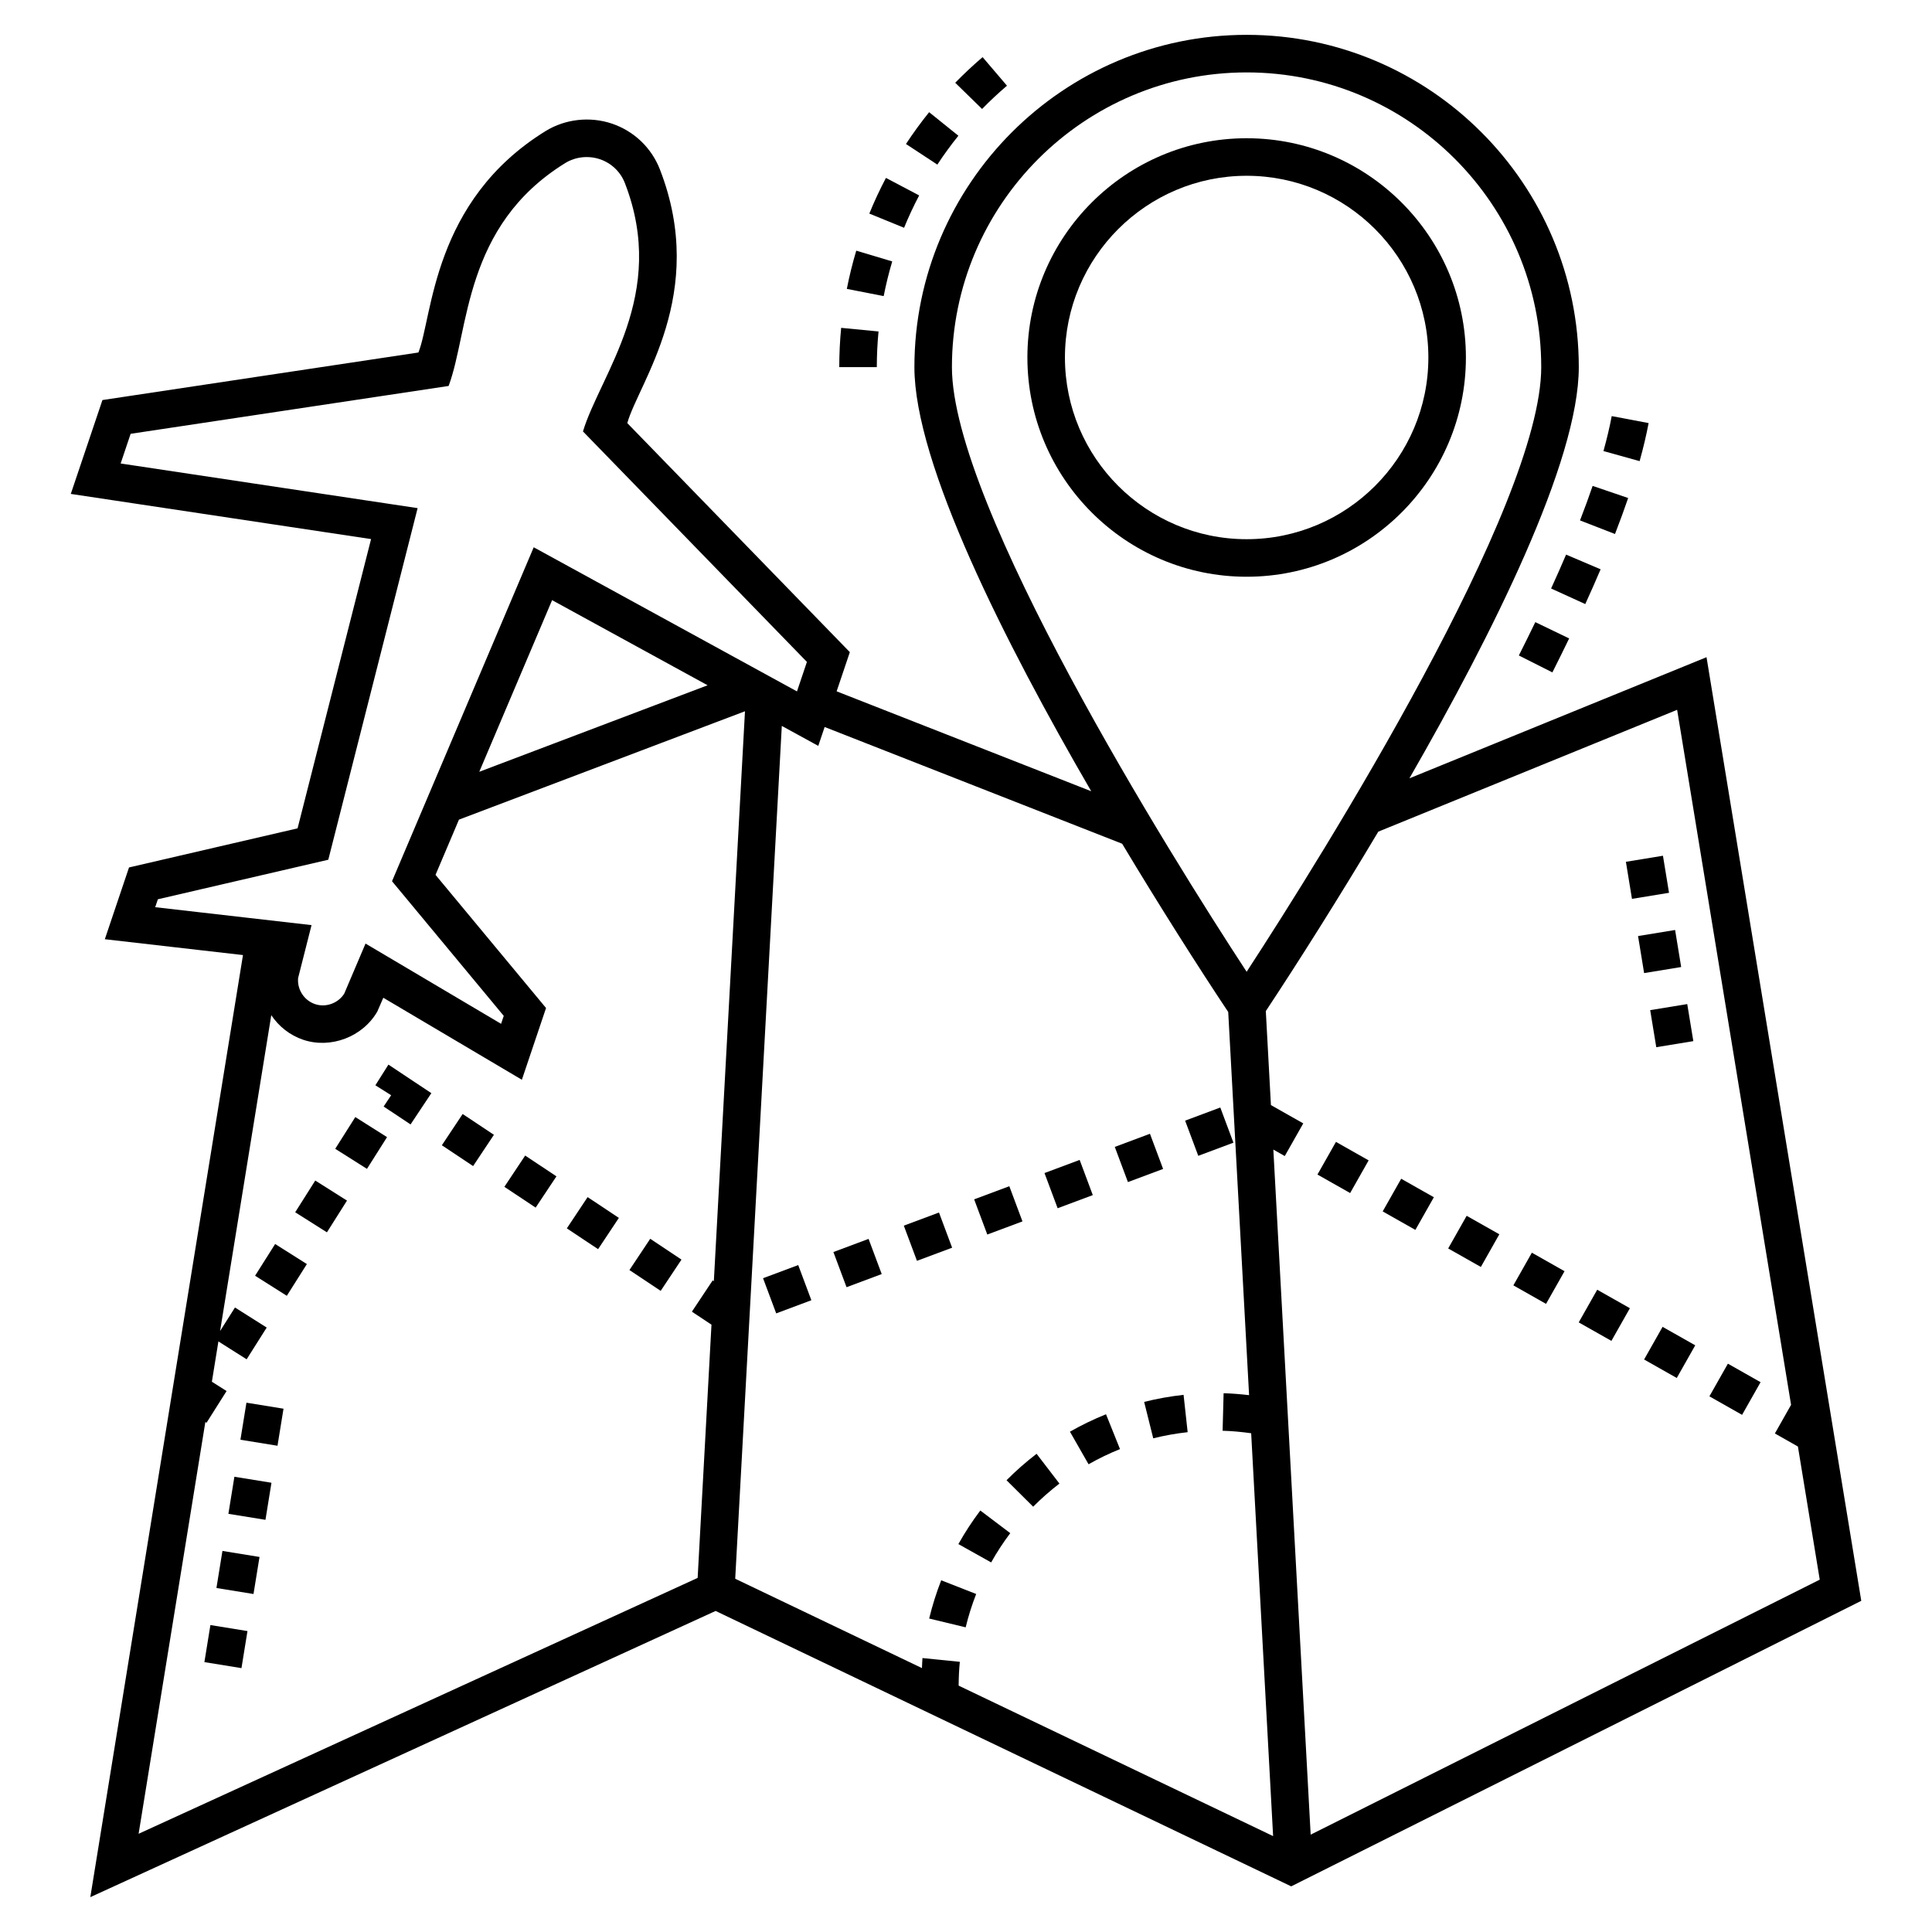
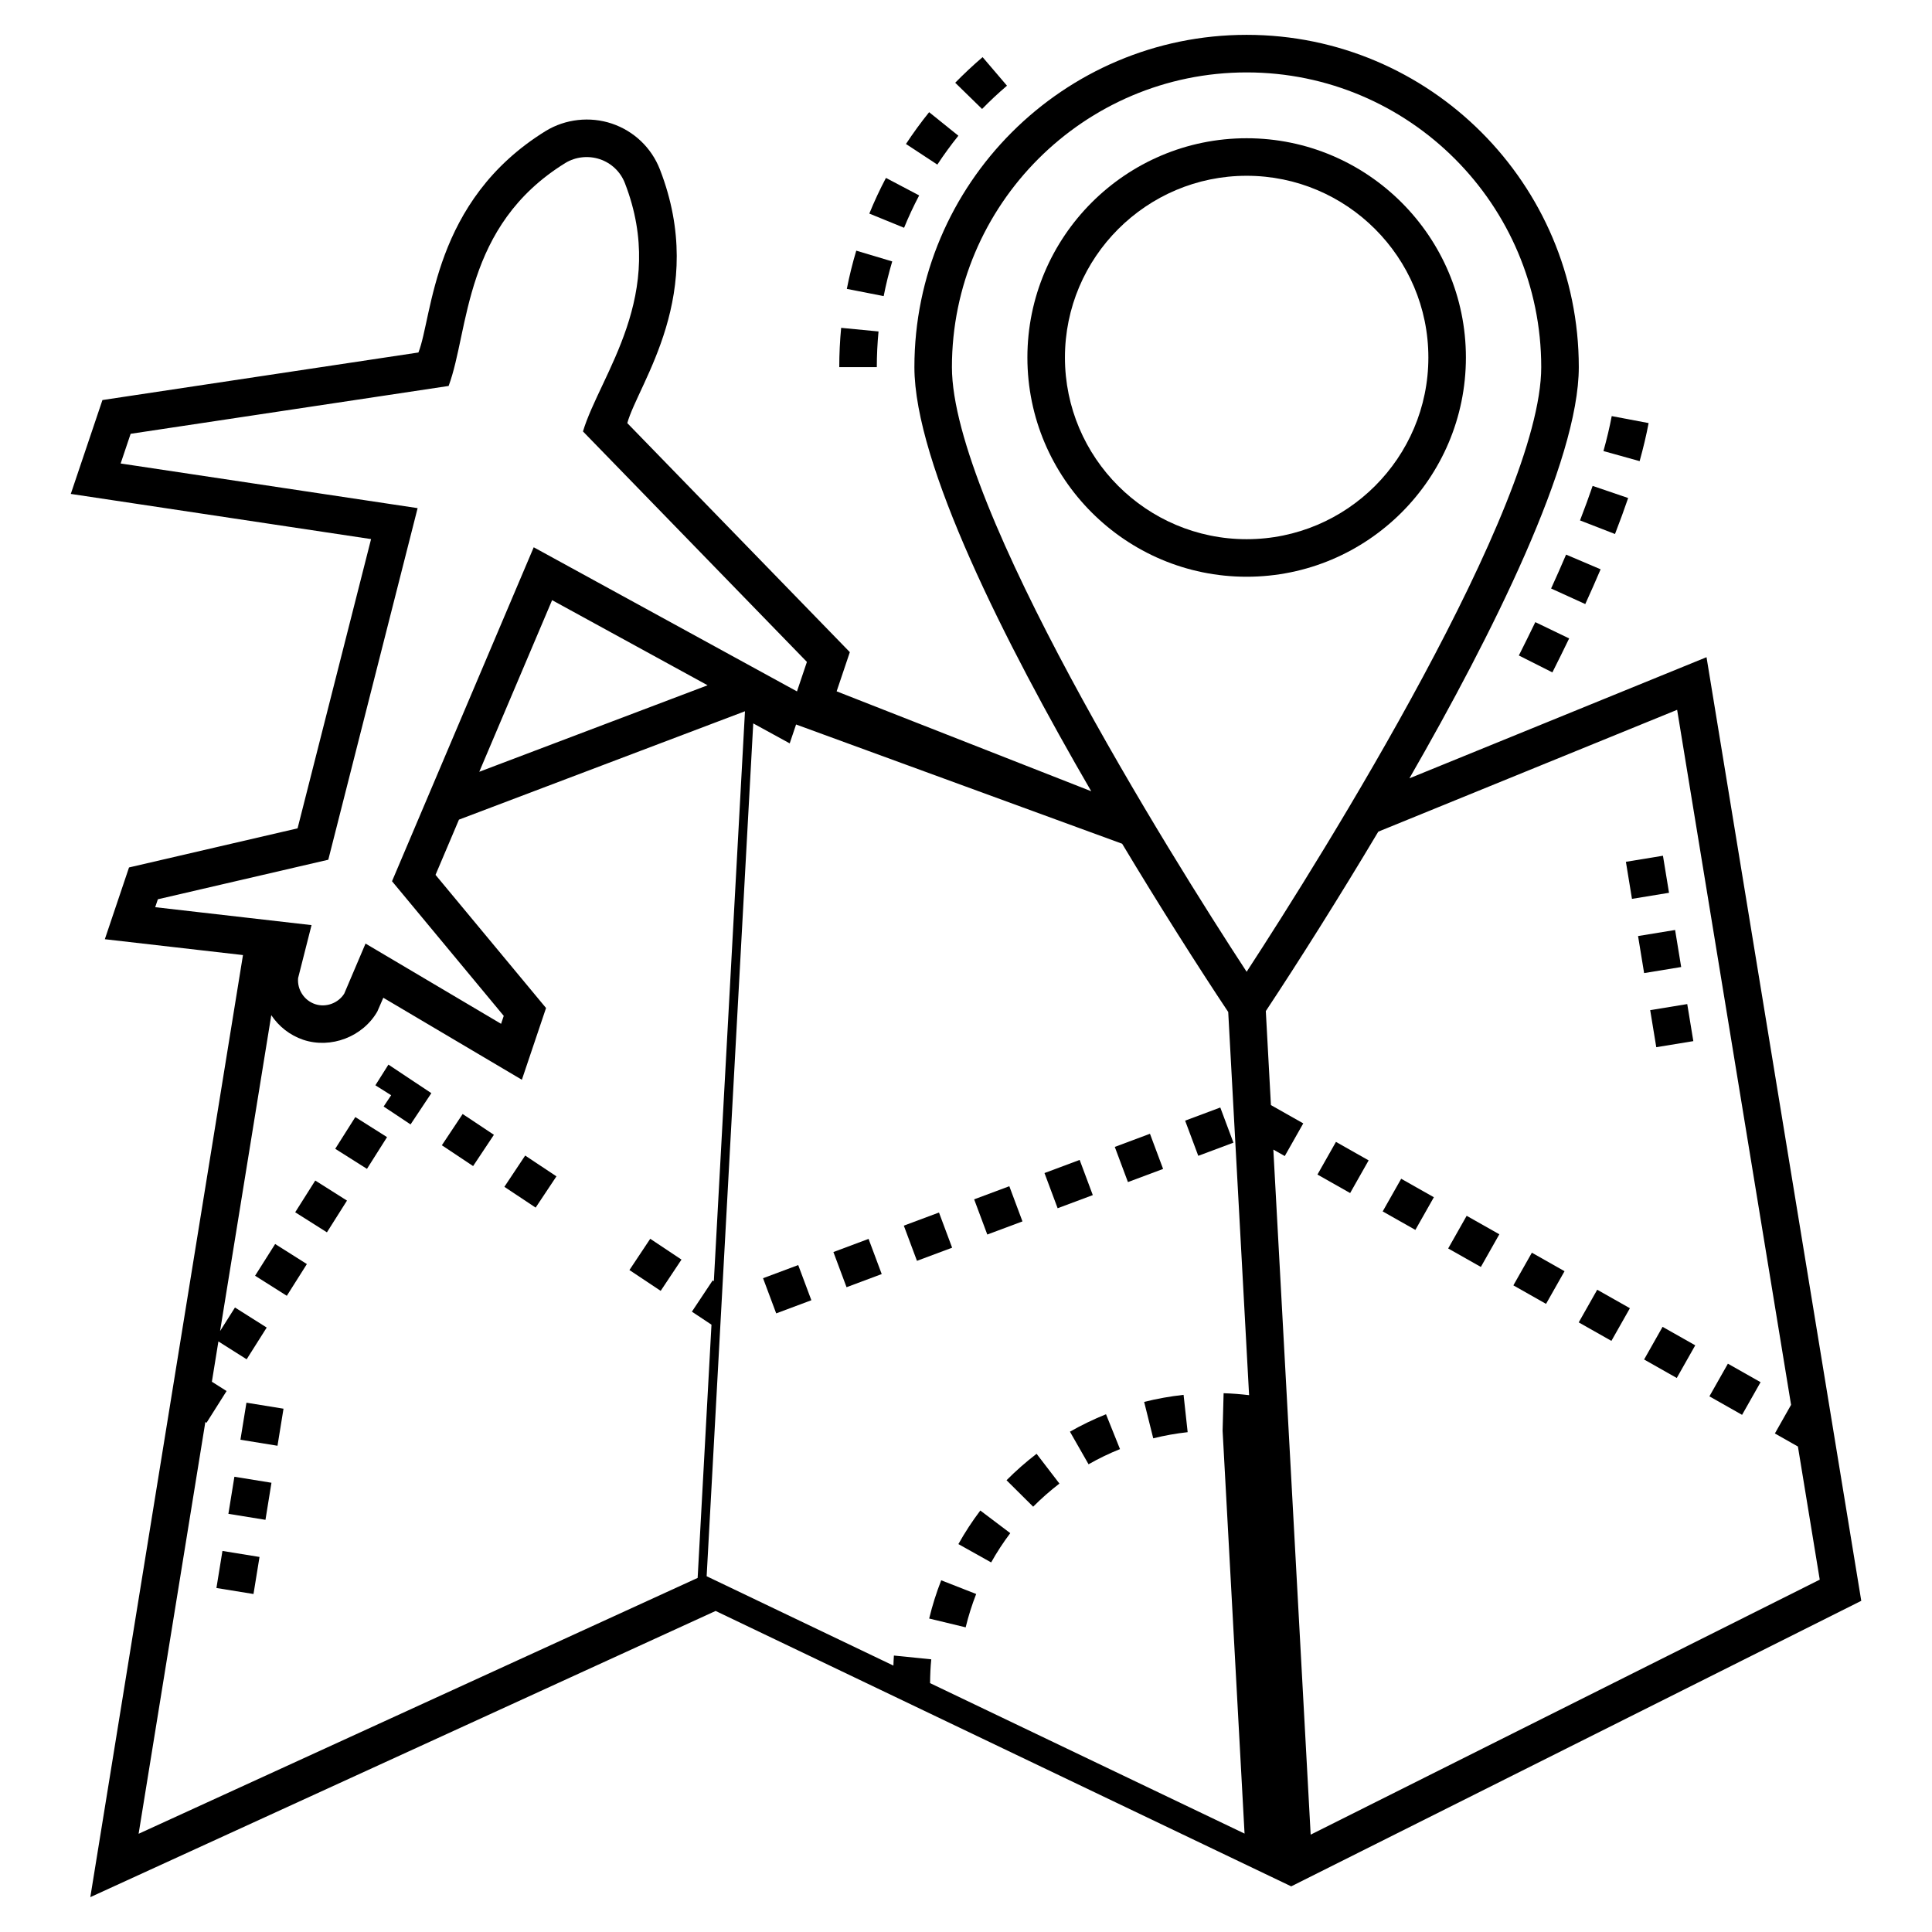
<svg xmlns="http://www.w3.org/2000/svg" fill="#000000" width="800px" height="800px" version="1.1" viewBox="144 144 512 512">
  <g>
-     <path d="m207.99 586.07-9.824-1.594 1.594-9.82 9.824 1.594z" />
    <path d="m211.18 566.43-9.824-1.594 1.594-9.82 9.824 1.594z" />
    <path d="m214.35 546.77-9.824-1.59 1.59-9.824 9.824 1.59z" />
    <path d="m217.54 527.14-9.824-1.594 1.594-9.82 9.824 1.594z" />
    <path d="m589.53 400.27-9.82 1.609-1.609-9.816 9.82-1.609z" />
    <path d="m584.7 370.78 1.609 9.82-9.82 1.609-1.609-9.82z" />
    <path d="m592.75 419.91-9.82 1.609-1.613-9.82 9.82-1.609z" />
    <path d="m601.91 505.39 8.66 4.902-4.902 8.656-8.66-4.902z" />
    <path d="m319.09 486.09-8.285-5.512 5.512-8.285 8.285 5.512z" />
    <path d="m501.8 460.17-8.66-4.902 4.902-8.656 8.66 4.902z" />
    <path d="m588.36 509.18-8.656-4.898 4.898-8.656 8.656 4.898z" />
    <path d="m374.18 472.32 3.484 9.32-9.32 3.484-3.484-9.32z" />
    <path d="m567.28 485.79 8.66 4.902-4.902 8.656-8.66-4.902z" />
    <path d="m285.95 464.03-8.285-5.512 5.512-8.285 8.285 5.512z" />
    <path d="m230.64 470.58-8.41-5.316 5.316-8.41 8.41 5.316z" />
    <path d="m220.01 487.4-8.41-5.316 5.316-8.41 8.41 5.316z" />
-     <path d="m302.5 475.04-8.285-5.508 5.508-8.285 8.285 5.508z" />
    <path d="m241.25 453.76-8.41-5.316 5.32-8.41 8.41 5.316z" />
    <path d="m392.84 465.33 3.484 9.324-9.32 3.481-3.484-9.324z" />
    <path d="m269.38 453.02-8.285-5.512 5.512-8.285 8.285 5.512z" />
    <path d="m243.48 431.61 4.176 2.641-1.988 2.988 7.133 4.746 5.512-8.285-11.375-7.566z" />
    <path d="m467.39 437.5 3.484 9.32-9.32 3.484-3.484-9.32z" />
    <path d="m515.33 456.38 8.66 4.902-4.902 8.656-8.66-4.902z" />
    <path d="m549.96 475.98 8.66 4.902-4.902 8.656-8.66-4.902z" />
    <path d="m448.75 444.46 3.484 9.32-9.32 3.484-3.484-9.32z" />
    <path d="m532.68 466.2 8.66 4.898-4.898 8.656-8.66-4.898z" />
    <path d="m430.12 451.39 3.484 9.324-9.32 3.481-3.484-9.324z" />
    <path d="m349.7 492.06-3.484-9.32 9.32-3.484 3.484 9.32z" />
    <path d="m411.48 458.36 3.484 9.324-9.32 3.481-3.484-9.324z" />
    <path d="m449.62 525.17c2.988-0.746 6.055-1.293 9.121-1.629l-1.082-9.891c-3.508 0.383-7.027 1.012-10.449 1.867z" />
    <path d="m417.8 543.29c2.172-2.188 4.516-4.246 6.961-6.125l-6.055-7.894c-2.801 2.148-5.481 4.508-7.965 7.008z" />
    <path d="m411.73 550.3-7.938-5.996c-2.125 2.812-4.082 5.805-5.809 8.895l8.684 4.859c1.504-2.691 3.211-5.301 5.062-7.758z" />
    <path d="m432.48 532.05c2.676-1.527 5.477-2.883 8.332-4.023l-3.707-9.234c-3.273 1.312-6.488 2.871-9.559 4.617z" />
    <path d="m390.24 572.93 9.672 2.332c0.723-2.988 1.66-5.961 2.785-8.836l-9.266-3.633c-1.289 3.297-2.363 6.707-3.191 10.137z" />
    <path d="m546.51 317.71 8.887 4.481c1.57-3.117 3.051-6.113 4.441-9l-8.965-4.32c-1.363 2.832-2.82 5.777-4.363 8.84z" />
    <path d="m580.9 256.12-9.777-1.848c-0.543 2.875-1.281 5.996-2.191 9.266l9.586 2.668c0.984-3.539 1.789-6.934 2.383-10.086z" />
    <path d="m575.48 275.98-9.418-3.211c-0.965 2.824-2.07 5.867-3.344 9.148l9.273 3.602c1.328-3.426 2.484-6.598 3.488-9.539z" />
    <path d="m568.18 294.87-9.152-3.894c-1.211 2.844-2.531 5.836-3.969 8.984l9.055 4.125c1.473-3.227 2.824-6.297 4.066-9.215z" />
    <path d="m380.45 213.28-9.531-2.852c-0.992 3.32-1.836 6.727-2.5 10.133l9.766 1.91c0.605-3.09 1.367-6.184 2.266-9.191z" />
    <path d="m397.98 179.97-7.75-6.238c-2.168 2.695-4.234 5.527-6.141 8.426l8.316 5.465c1.73-2.633 3.606-5.207 5.574-7.652z" />
    <path d="m376.82 231.84-9.906-0.957c-0.332 3.434-0.5 6.938-0.5 10.414h9.949c0.004-3.16 0.156-6.344 0.457-9.457z" />
    <path d="m387.59 195.79-8.805-4.641c-1.617 3.066-3.102 6.25-4.406 9.453l9.211 3.762c1.188-2.91 2.535-5.793 4-8.574z" />
    <path d="m410.86 166.71-6.461-7.57c-2.516 2.148-4.957 4.434-7.258 6.789l7.121 6.949c2.09-2.141 4.309-4.215 6.598-6.168z" />
    <path d="m532.48 238.74c0-32.039-26.066-58.105-58.105-58.105-32.039 0-58.105 26.066-58.105 58.105 0 32.039 26.066 58.102 58.105 58.102 32.043 0 58.105-26.062 58.105-58.102zm-106.26 0c0-26.551 21.605-48.156 48.156-48.156 26.551 0 48.156 21.605 48.156 48.156 0 26.551-21.605 48.152-48.156 48.152-26.555 0-48.156-21.602-48.156-48.152z" />
-     <path d="m222.86 363.52-44.668 10.363-6.41 19.02 36.609 4.199-40.457 249.66 165.71-75.844 152.54 72.984 151.07-75.668-41.008-250.07-78.738 32.102c21.953-38.164 44.887-83.992 44.887-108.97 0.004-48.559-39.477-88.062-88.008-88.062-48.555 0-88.062 39.504-88.062 88.062 0 25.59 24.004 73.02 46.859 112.39l-67.469-26.477 3.5-10.383-58.977-60.699c2.934-10.605 21.449-34.27 8.637-67.238-2.234-5.738-6.871-10.16-12.719-12.133-5.797-1.949-12.324-1.234-17.535 1.953-30.082 18.566-29.945 49.184-33.738 58.707l-83.738 12.602-8.387 24.875 79.578 11.969zm-24.441 157.33 0.312 0.199 5.316-8.41-3.898-2.465 1.73-10.68 7.484 4.731 5.316-8.41-8.41-5.316-3.945 6.242 13.566-83.711c1.984 2.961 4.887 5.312 8.449 6.516 7.328 2.465 15.805-0.781 19.656-7.488l1.586-3.644 36.719 21.73 6.406-19.012-29.289-35.285 6.211-14.637 75.797-28.719-8.25 151.03-0.309-0.203-5.508 8.285 5.188 3.453-3.664 67.105-148.15 67.809zm72.594-172.32 19.301-45.484 41.207 22.559zm347.64 167.77-4.293 7.586 6.106 3.457 5.785 35.285-134.91 67.574-9.891-181.55 3.027 1.715 4.902-8.656-8.57-4.852-1.355-24.91c8.418-12.699 19.574-30.367 29.809-47.551l79.195-32.289zm-144.27-353.11c43.043 0 78.059 35.039 78.059 78.109 0 36.676-57.625 128.88-78.07 160.23-20.34-31.066-78.102-123.56-78.102-160.23 0.004-43.066 35.043-78.109 78.113-78.109zm-33 204.41c9.633 16.074 20.293 32.867 28.109 44.59l5.531 101.54c-2.258-0.258-4.516-0.453-6.754-0.512l-0.266 9.945c2.508 0.066 5.043 0.312 7.57 0.664l5.816 106.76-83.34-39.875c0.02-2.109 0.105-4.231 0.316-6.309l-9.902-1c-0.09 0.875-0.074 1.773-0.133 2.66l-49.492-23.68 12.348-226.01 9.664 5.293 1.688-5.004zm-265.41-100.77 2.648-7.867 84.27-12.68c5.5-14.785 3.859-42.375 30.934-59.09 2.695-1.652 6.109-2.019 9.145-1 3.047 1.027 5.465 3.328 6.625 6.312 11.504 29.605-6.543 50.723-11.102 65.828l59.348 61.082-2.633 7.816-69.766-38.195-37.551 88.5 29.609 35.68-0.707 2.106-35.922-21.266-5.641 13.262c-1.594 2.547-4.867 3.75-7.719 2.789-2.922-0.984-4.781-3.863-4.508-6.91l3.559-14.031-41.43-4.75 0.707-2.098 45.164-10.48 23.672-93.176z" />
+     <path d="m222.86 363.52-44.668 10.363-6.41 19.02 36.609 4.199-40.457 249.66 165.71-75.844 152.54 72.984 151.07-75.668-41.008-250.07-78.738 32.102c21.953-38.164 44.887-83.992 44.887-108.97 0.004-48.559-39.477-88.062-88.008-88.062-48.555 0-88.062 39.504-88.062 88.062 0 25.59 24.004 73.02 46.859 112.39l-67.469-26.477 3.5-10.383-58.977-60.699c2.934-10.605 21.449-34.27 8.637-67.238-2.234-5.738-6.871-10.16-12.719-12.133-5.797-1.949-12.324-1.234-17.535 1.953-30.082 18.566-29.945 49.184-33.738 58.707l-83.738 12.602-8.387 24.875 79.578 11.969zm-24.441 157.33 0.312 0.199 5.316-8.41-3.898-2.465 1.73-10.68 7.484 4.731 5.316-8.41-8.41-5.316-3.945 6.242 13.566-83.711c1.984 2.961 4.887 5.312 8.449 6.516 7.328 2.465 15.805-0.781 19.656-7.488l1.586-3.644 36.719 21.73 6.406-19.012-29.289-35.285 6.211-14.637 75.797-28.719-8.25 151.03-0.309-0.203-5.508 8.285 5.188 3.453-3.664 67.105-148.15 67.809zm72.594-172.32 19.301-45.484 41.207 22.559zm347.64 167.77-4.293 7.586 6.106 3.457 5.785 35.285-134.91 67.574-9.891-181.55 3.027 1.715 4.902-8.656-8.57-4.852-1.355-24.91c8.418-12.699 19.574-30.367 29.809-47.551l79.195-32.289zm-144.27-353.11c43.043 0 78.059 35.039 78.059 78.109 0 36.676-57.625 128.88-78.07 160.23-20.34-31.066-78.102-123.56-78.102-160.23 0.004-43.066 35.043-78.109 78.113-78.109zm-33 204.41c9.633 16.074 20.293 32.867 28.109 44.59l5.531 101.54c-2.258-0.258-4.516-0.453-6.754-0.512l-0.266 9.945l5.816 106.76-83.34-39.875c0.02-2.109 0.105-4.231 0.316-6.309l-9.902-1c-0.09 0.875-0.074 1.773-0.133 2.66l-49.492-23.68 12.348-226.01 9.664 5.293 1.688-5.004zm-265.41-100.77 2.648-7.867 84.27-12.68c5.5-14.785 3.859-42.375 30.934-59.09 2.695-1.652 6.109-2.019 9.145-1 3.047 1.027 5.465 3.328 6.625 6.312 11.504 29.605-6.543 50.723-11.102 65.828l59.348 61.082-2.633 7.816-69.766-38.195-37.551 88.5 29.609 35.68-0.707 2.106-35.922-21.266-5.641 13.262c-1.594 2.547-4.867 3.75-7.719 2.789-2.922-0.984-4.781-3.863-4.508-6.91l3.559-14.031-41.43-4.75 0.707-2.098 45.164-10.48 23.672-93.176z" />
  </g>
</svg>